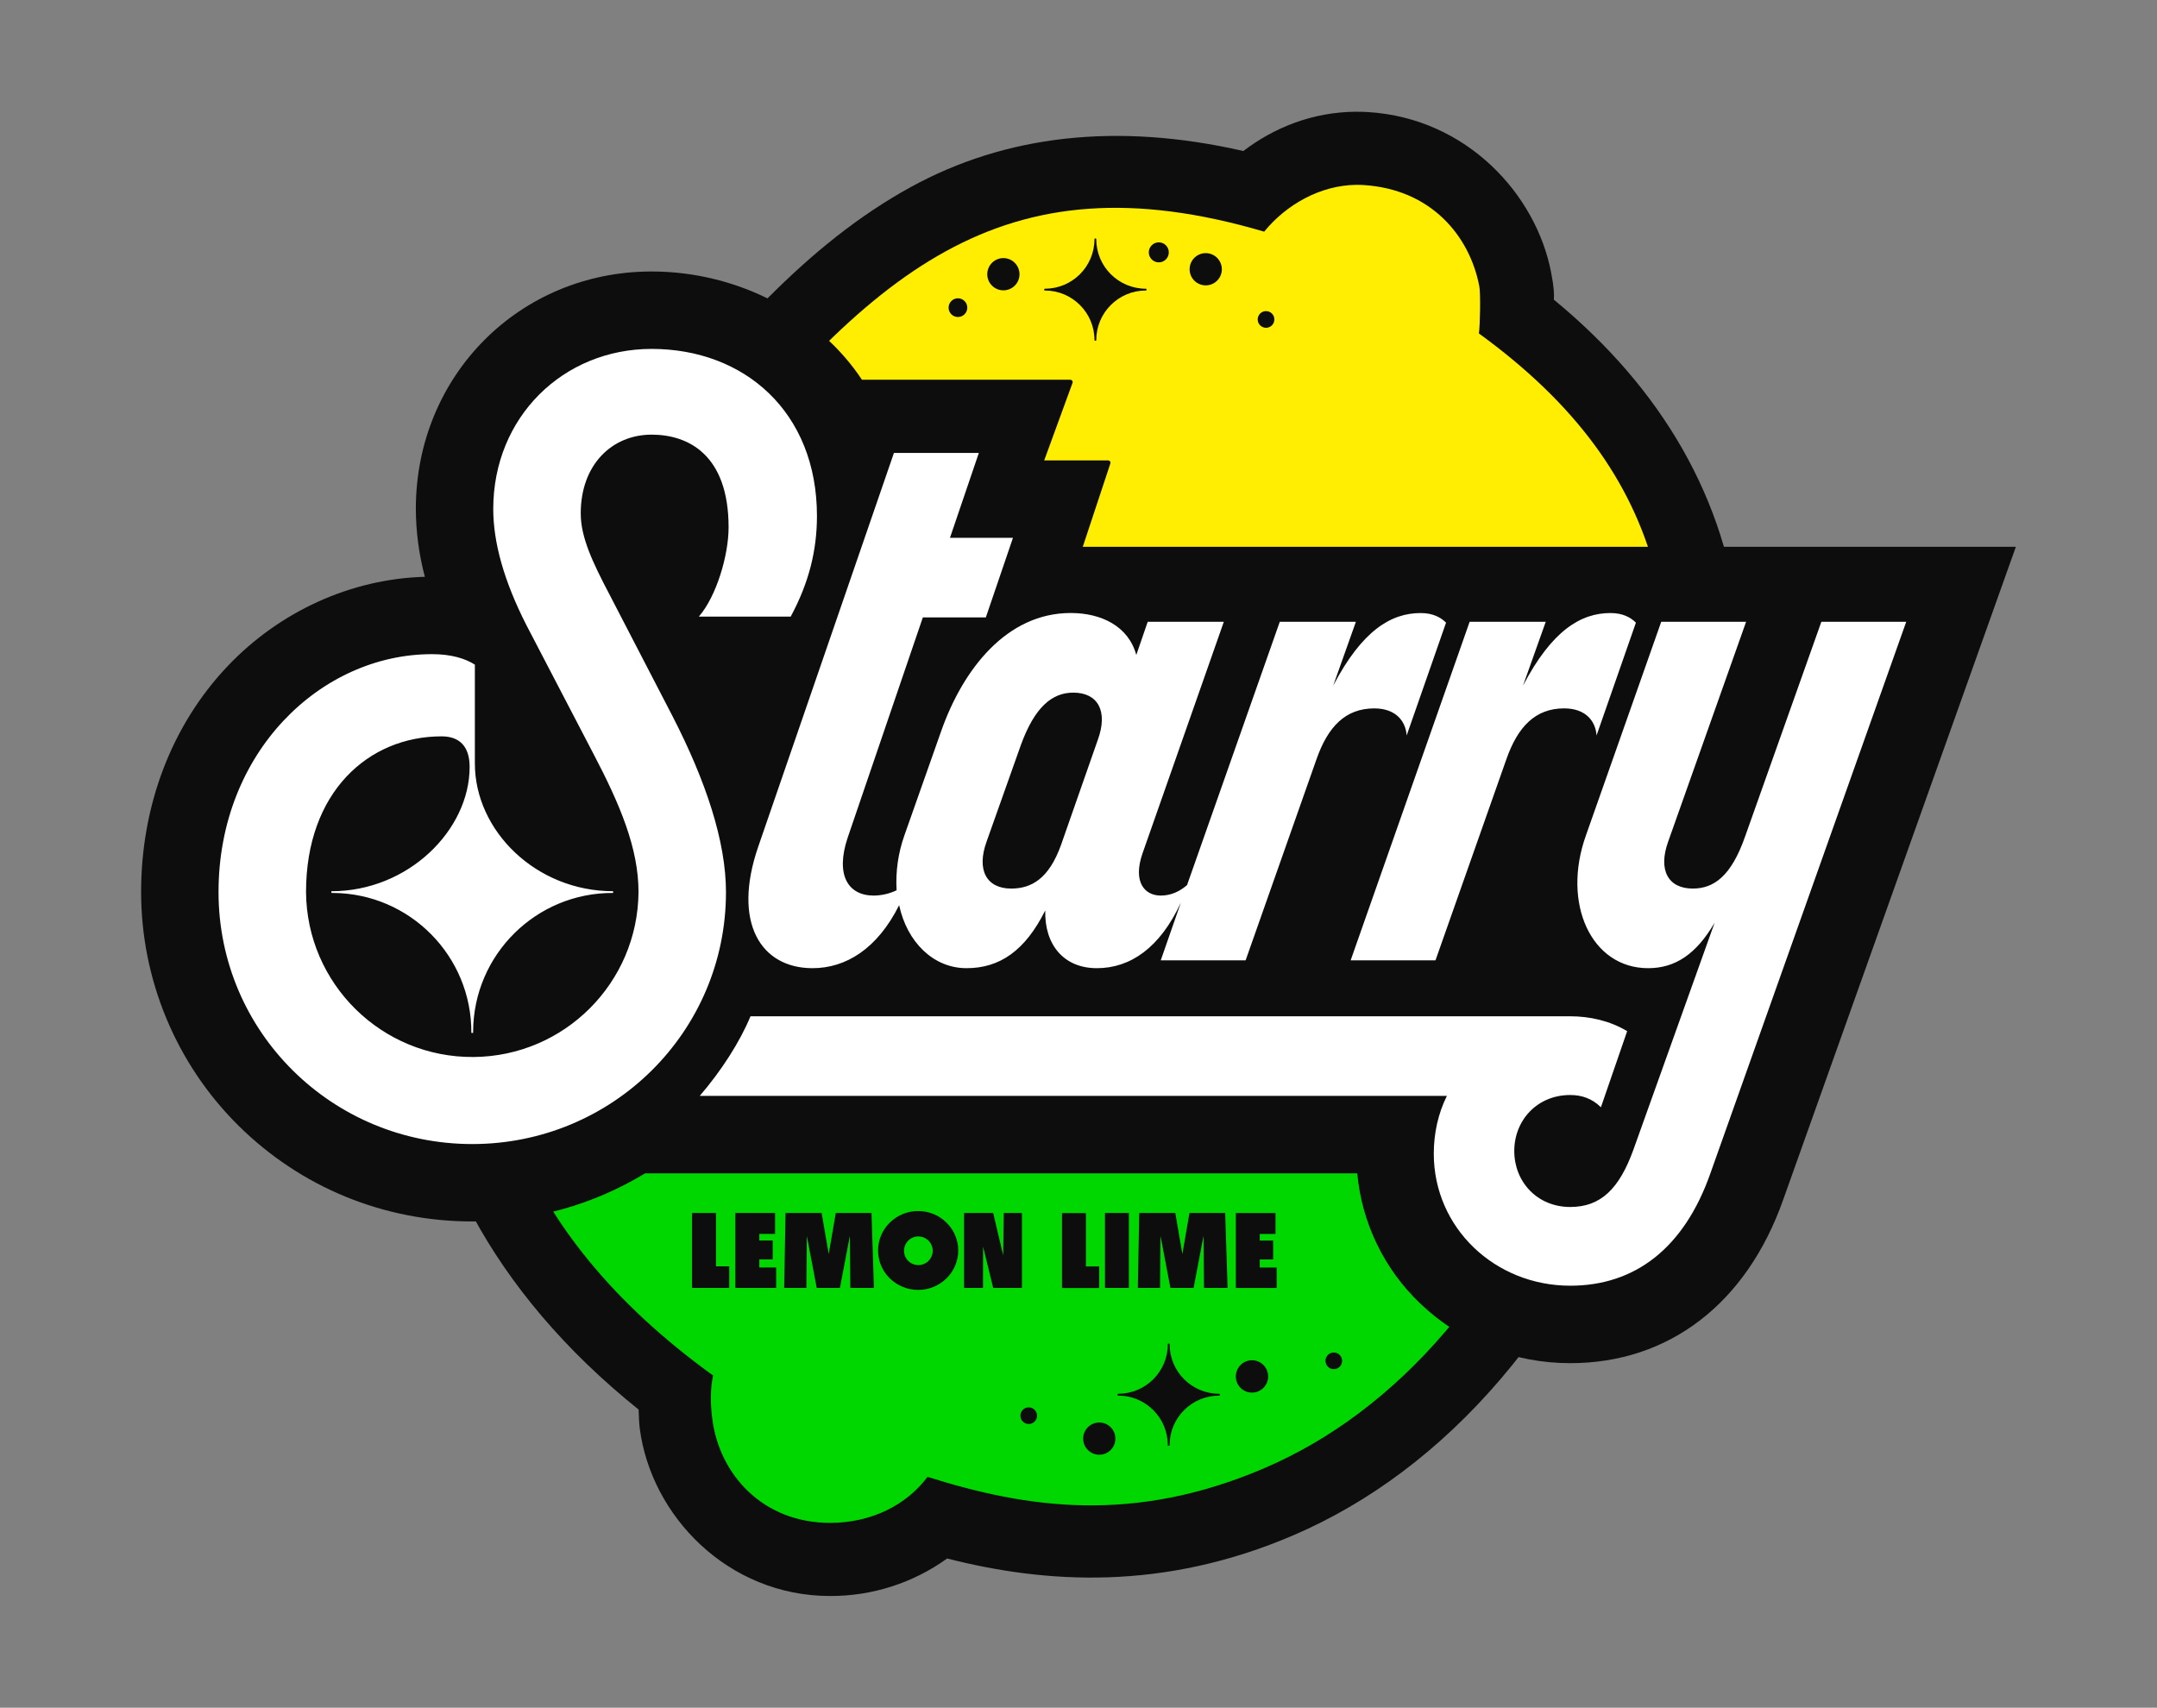
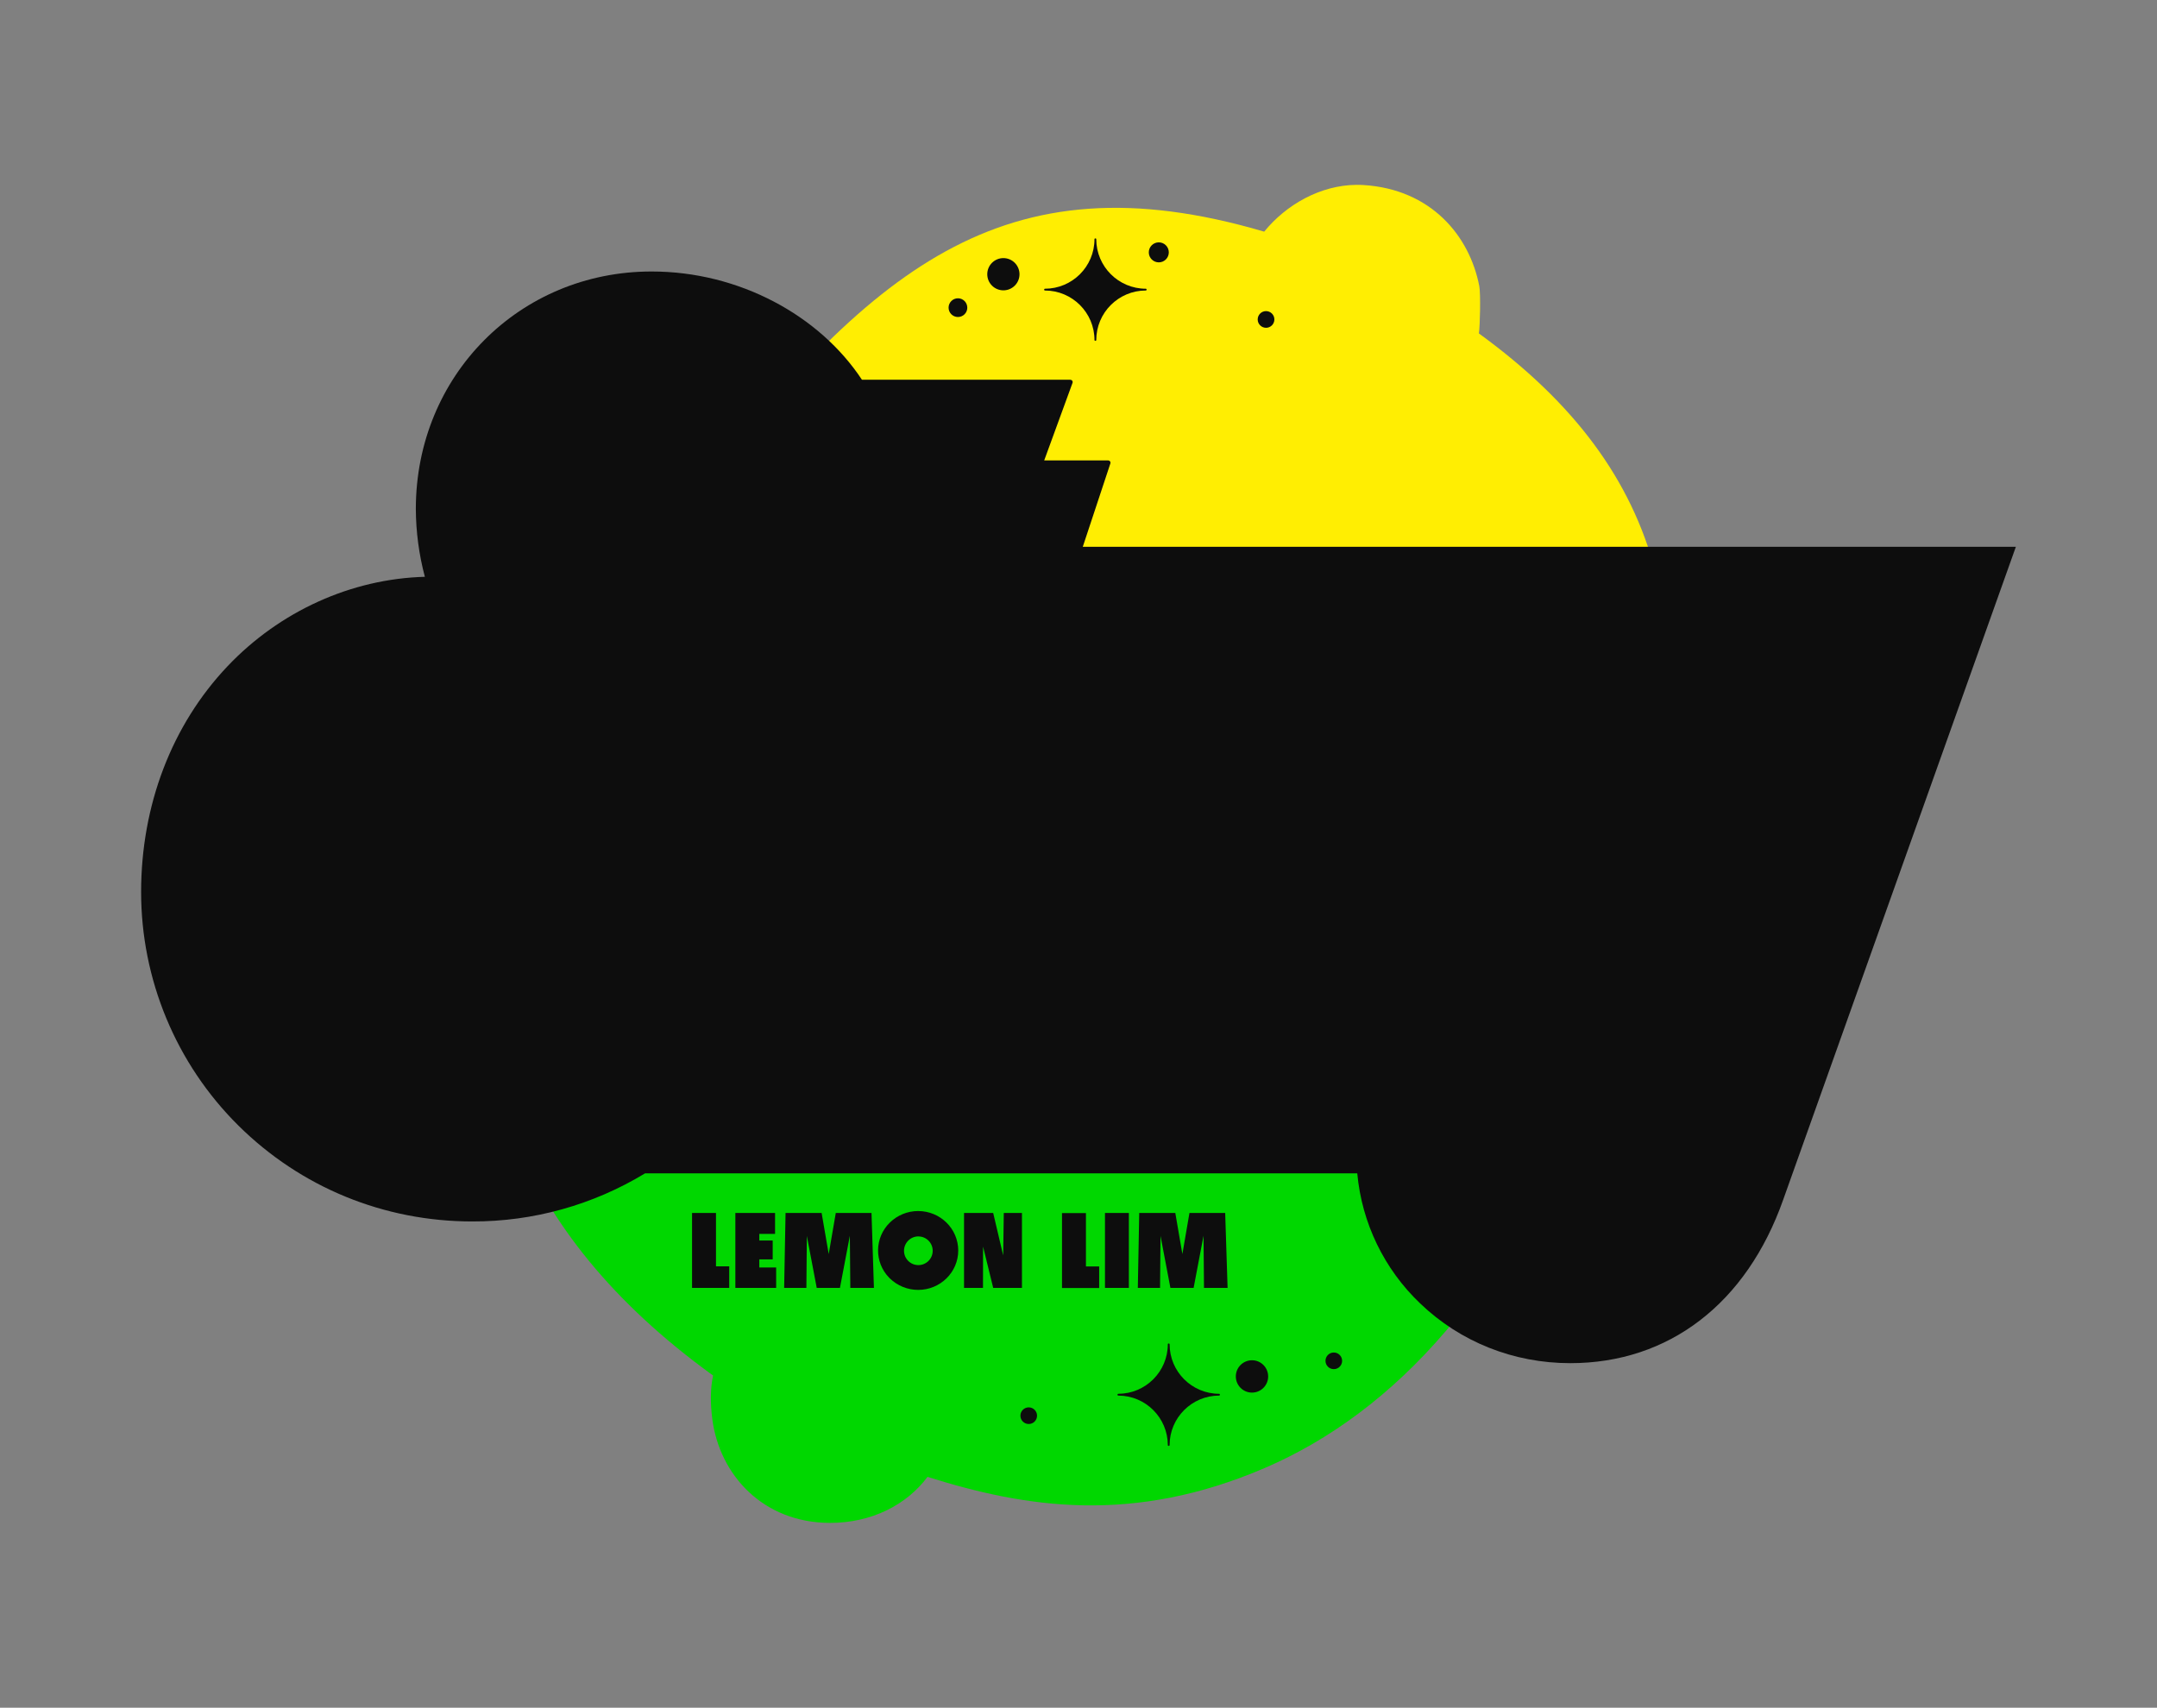
<svg xmlns="http://www.w3.org/2000/svg" id="Layer_1" data-name="Layer 1" viewBox="0 0 1991 1576.63">
  <rect x="0" y="0" width="1991" height="1576.63" fill="#808080" stroke="none" />
  <defs>
    <style>
      .cls-1 {
        fill: #ffee02;
      }

      .cls-2 {
        fill: #0d0d0d;
      }

      .cls-3 {
        fill: #fff;
      }

      .cls-4 {
        fill: #00d700;
      }
    </style>
  </defs>
  <g id="Layer_2" data-name="Layer 2">
    <g id="Layer_1-2" data-name="Layer 1-2">
      <g>
-         <path class="cls-2" d="M1251.32,103.15c-39.84.37-75.05,14.49-103.66,36.27-117.06-26.8-219.78-14.54-307.03,33.31-96.68,53.06-172.77,140.76-258.21,249.61-6.5,8.28-9.23,12.59-17.38,24.09l-28.87,41.15c-20.86,29.93-38.73,54.95-49.38,72.79-62.82,105.28-113.28,233.3-105.55,370.59,7.23,128.23,71.08,260.31,208.24,370.39.31,5.77.29,11.55,1.03,17.31,10.33,80.58,81.18,154.81,175.73,154.81,38.76.13,76.57-11.99,108.03-34.64,90.6,23.15,199.23,30.37,319.95-21.59,138.53-59.61,260.63-192.37,332.11-399.31,59.05-170.98,92.88-311.49,79.32-439.55-12.37-116.89-70.58-218.77-171.37-301.71.33-4.93.21-11.01-2.56-25.29-13.82-71.74-77.55-142.23-168.94-147.91-3.86-.23-7.69-.34-11.47-.3h.03Z" />
        <path class="cls-1" d="M1251.97,170.66c-33.16.32-64.69,18.17-85.07,43.21-242.9-71.45-363.37,36.17-531.37,250.17-6.08,7.7-80.83,114.35-90.73,130.95-41.67,69.74-75.96,148.74-89.97,231h1059.12c58.23-234.9,28.53-389.19-148.88-518.16,1.1-6.77,1.69-36.92.38-43.66-9-46.67-44.7-89.47-106.84-93.33-2.23-.14-4.44-.19-6.65-.17h0Z" />
        <path class="cls-4" d="M454.73,825.97c-25.34,148.91,16.28,308.62,203.47,443.94-2.45,11.59-2.69,24.92-.72,40.16,6.56,51.18,46.56,95.9,108.76,95.9,38.3,0,70.67-16.67,89.9-42.5,90.86,28.68,189.71,44.14,311.41-8.23,118.54-51.01,228.26-166.15,294.99-359.33,21.09-61.09,38.43-117.49,51.43-169.93l-1059.24-.02Z" />
        <g>
          <path class="cls-2" d="M1176.3,294.9c0,4.25-3.43,7.71-7.68,7.72-4.25,0-7.71-3.43-7.72-7.68,0-4.25,3.43-7.71,7.68-7.72,2.05,0,4.01.81,5.46,2.25,1.45,1.44,2.26,3.39,2.26,5.43ZM1078.86,232.94c.02,5.1-4.1,9.26-9.2,9.28s-9.26-4.1-9.28-9.2c-.02-5.1,4.1-9.26,9.2-9.28,2.47-.01,4.85.97,6.59,2.73,1.71,1.72,2.68,4.05,2.69,6.48ZM892.86,284.03c0,4.77-3.87,8.64-8.64,8.64s-8.64-3.87-8.64-8.64,3.87-8.64,8.64-8.64c4.76,0,8.62,3.87,8.62,8.64h.02Z" />
          <path id="Q" class="cls-2" d="M1010.9,220.12c-.36,0-.65.29-.65.65h0c0,25.29-20.5,45.78-45.79,45.79h0c-.35,0-.64.29-.64.64v.36c0,.36.3.64.65.64h0c25.29,0,45.79,20.51,45.79,45.8h0c0,.35.29.64.64.64h.35c.36,0,.64-.3.64-.65h0c0-25.29,20.51-45.79,45.8-45.8h0c.36,0,.65-.28.65-.63h0v-.36c0-.36-.3-.64-.65-.64h0c-25.29,0-45.79-20.5-45.8-45.79h0c0-.36-.29-.65-.64-.65h-.35Z" />
          <path id="R" class="cls-2" d="M941.05,253.22c-.03,8.22-6.71,14.86-14.93,14.83s-14.86-6.71-14.83-14.93c.03-8.22,6.71-14.86,14.93-14.83,3.93.01,7.7,1.58,10.48,4.37,2.79,2.81,4.35,6.6,4.35,10.56Z" />
-           <path id="R-2" class="cls-2" d="M1127.82,248.63c-.03,8.22-6.71,14.86-14.93,14.83s-14.86-6.71-14.83-14.93c.03-8.22,6.71-14.86,14.93-14.83,3.93.01,7.7,1.58,10.48,4.37,2.79,2.81,4.35,6.6,4.35,10.56Z" />
        </g>
        <path class="cls-2" d="M999.45,504.8l25.5-77.02h0v-.1c.1-.37.1-.75,0-1.12-.33-.87-1.15-1.46-2.09-1.49h-59.02l26.07-71.37c0-.09.06-.17.1-.25l.06-.17c.16-.63.03-1.3-.37-1.82l-.15-.18c-.44-.42-1.02-.67-1.63-.68h-192.31c-39.11-59.32-113.33-99.95-194.15-99.95-122.05,0-217.63,96.3-217.63,219.24.11,21.15,2.91,42.2,8.34,62.64-67.88,1.83-133.98,31.74-182.28,82.7-51.36,54.24-79.64,128.23-79.64,208.38s31.9,158.18,89.81,215.55c57.63,57.09,134.29,88.52,215.85,88.52,56.25.16,111.44-15.21,159.51-44.41h657.39c4.18,45.74,24.81,88.41,58.07,120.1,37.04,35.56,86.24,55.14,138.52,55.14,91.07,0,162.73-55.05,196.57-150.93l214.75-602.76h-861.28Z" />
-         <path class="cls-3" d="M1325.05,886.58h-78.34l109.83-312.54h70.25l-20.99,58.95c26.65-50.88,53.3-67.02,80.75-67.02,11.3,0,18.57,4.03,23.47,8.87l-36.35,104.18c-.81-12.91-9.68-25.02-29.88-25.02-26.65,0-42.8,16.95-53.3,46.83l-65.46,185.75ZM1013.32,683.07c9.7-26.65,0-43.61-22.6-43.61-19.38,0-35.53,12.92-48.45,48.45l-31.52,88.83c-9.7,26.65,0,43.61,22.6,43.61,18.57,0,34.77-8.89,46.06-40.38l33.9-96.9ZM825.16,418.18h78.34l-26.64,78.34h58.15l-25.04,73.49h-58.15l-69.44,203.5c-11.3,33.9,0,53.31,24.22,53.31,7.27-.08,14.43-1.75,20.99-4.88-1.01-17.28,1.46-34.58,7.27-50.88l33.9-96.1c20.2-57.36,60.57-109.02,119.52-109.02,28.26,0,53.3,12.11,60.57,38.76l10.53-30.65h70.26l-75.12,214c-8.89,25.84,1.61,38.76,16.95,38.76,9.7,0,17.77-4.04,24.23-9.7l85.59-243.08h70.26l-20.96,58.97c26.65-50.88,53.3-67.02,80.76-67.02,11.3,0,18.57,4.03,23.41,8.87l-36.37,104.18c-.81-12.91-9.7-25.02-29.88-25.02-26.65,0-42.81,16.95-53.3,46.83l-65.45,185.75h-78.34l18.57-53.3c-19.38,41.99-46.84,60.56-77.53,60.56s-48.45-21.8-47.65-53.3c-18.56,37.15-41.99,53.3-72.68,53.3s-54.92-24.23-62.19-58.15c-20.19,40.38-49.25,58.15-79.96,58.15-47.66,0-74.3-41.99-50.07-112.26l125.22-363.4ZM1477.68,1022.24c-8.08-8.07-17.77-11.3-28.27-11.3-30.69,0-51.68,23.47-51.68,51.7s20.99,51.68,51.68,51.68c28.27,0,45.2-16.96,58.15-52.5l75.11-209.96c-16.96,29.06-36.34,41.99-61.37,41.99-52.51,0-79.96-59.75-57.36-122.75l69.44-197.05h78.34l-71.84,202.69c-9.7,26.65,0,43.61,22.6,43.61,19.38,0,35.54-11.3,48.45-48.45l70.26-197.86h78.34l-180.9,509.59c-24.23,68.66-69.45,103.37-129.22,103.37-69.44,0-125.97-53.3-125.97-121.95,0-18.57,4.03-37.15,12.11-53.3h-689.66c20.2-23.47,37.15-50.07,46.85-73.49h756.69c17.77,0,36.35,4.04,52.51,13.73l-24.23,70.26ZM433.49,708.08c0-19.37-9.69-28.26-25.85-28.26-67.79,0-125.16,51.68-125.16,143.74.64,84.74,69.86,152.93,154.6,152.29,83.84-.63,151.65-68.44,152.29-152.29,0-40.37-16.97-80.76-42-128.4l-61.4-117.88c-21-41.2-30.68-76.72-30.68-107.41,0-84.8,64.6-147.75,146.17-147.75,85.59,0,152.62,58.15,152.62,154.26,0,31.5-7.27,61.37-24.22,92.87h-84.8c16.16-18.57,27.46-56.49,27.46-82.38,0-67.02-37.15-85.59-71.06-85.59-36.35,0-65.42,27.46-65.42,72.68,0,21.81,10.5,44.41,26.65,75.1l58.14,112.26c30.7,59.75,49.27,115.48,49.27,162.31,0,129.22-104.98,232.59-234.19,232.59s-234.2-103.42-234.2-232.64,94.48-219.65,197.04-219.65c17.77,0,30.7,4.03,39.57,9.68v91.26c0,62.19,56.49,117.92,127.6,117.92v1.61c-70.97-.39-128.82,56.84-129.21,127.81v1.39h-1.63c.39-70.97-56.84-128.82-127.81-129.21h-1.39v-1.58c71.06,0,127.6-56.54,127.6-114.73" />
        <g>
          <path class="cls-2" d="M957.24,1307c0,4.24-3.44,7.68-7.68,7.68s-7.68-3.44-7.68-7.68,3.44-7.68,7.68-7.68c2.04,0,3.99.81,5.43,2.25,1.44,1.44,2.25,3.39,2.25,5.43ZM1238.84,1256.34c0,4.24-3.43,7.69-7.67,7.69-4.24,0-7.69-3.43-7.69-7.67,0-4.24,3.43-7.69,7.67-7.69h0c4.24,0,7.67,3.44,7.68,7.67Z" />
          <path id="Q-2" class="cls-2" d="M1078.59,1240.35c-.36,0-.65.29-.65.65h0c0,25.29-20.5,45.78-45.79,45.79h0c-.36,0-.64.29-.64.64v.36c0,.36.29.65.65.65h0c25.29,0,45.78,20.5,45.79,45.79h0c0,.36.29.64.64.64h.34c.36,0,.65-.29.65-.65h0c0-25.29,20.5-45.78,45.79-45.79h0c.36,0,.65-.29.65-.64v-.36c0-.36-.29-.64-.64-.64,0,0,0,0,0,0h0c-25.29,0-45.78-20.5-45.79-45.79h0c0-.36-.29-.65-.65-.65h-.34Z" />
-           <path id="R-3" class="cls-2" d="M1029.56,1328.22c-.03,8.21-6.71,14.85-14.93,14.82-8.21-.03-14.85-6.71-14.82-14.93.03-8.21,6.71-14.85,14.93-14.82,3.93.01,7.69,1.58,10.47,4.37,2.79,2.81,4.35,6.6,4.35,10.56Z" />
          <path class="cls-2" d="M1170.57,1270.76c0,8.25-6.69,14.93-14.93,14.93s-14.93-6.69-14.93-14.93,6.69-14.93,14.93-14.93h0c8.24,0,14.92,6.69,14.92,14.93ZM847.5,1118.05c-9.79,0-19.18,3.84-26.17,10.7-14.21,13.87-14.48,36.64-.61,50.85.2.2.4.41.61.61,6.99,6.84,16.39,10.67,26.17,10.66,20.43,0,36.99-16.29,36.99-36.38s-16.56-36.43-36.99-36.43ZM847.68,1141.51c7.31,0,13.24,5.92,13.24,13.23,0,7.31-5.92,13.24-13.23,13.24s-13.24-5.92-13.24-13.23c0-3.51,1.39-6.88,3.88-9.37,2.48-2.49,5.84-3.9,9.35-3.91v.03ZM638.79,1119.86v69.19h34.31v-19.94h-12.21v-49.25h-22.1ZM980.27,1119.95v69.19h34.31v-19.94h-12.21v-49.25h-22.1Z" />
          <path id="S" class="cls-2" d="M678.77,1119.83v69.19h37.65v-18.86h-15.55v-7.46h12.36v-17.44h-12.36v-6.08h14.54v-19.33l-36.64-.02Z" />
-           <path id="S-2" class="cls-2" d="M1140.73,1119.89v69.19h37.65v-18.86h-15.58v-7.46h12.36v-17.44h-12.36v-6.08h14.54v-19.36h-36.62Z" />
          <path id="T" class="cls-2" d="M725.1,1119.83l-1.3,69.2h20.52l.44-47.98,9.12,47.98h21.42l9.15-48.12.44,48.13h21.78l-2.22-69.2h-32.98l-6.53,37.96-6.54-37.96-33.33-.02Z" />
          <path id="T-2" class="cls-2" d="M1051.56,1119.82l-1.3,69.2h20.52l.43-47.98,9.13,47.98h21.42l9.15-48.13.43,48.13h21.78l-2.22-69.2h-32.97l-6.54,37.96-6.53-37.96h-33.33Z" />
          <path class="cls-2" d="M889.84,1119.83v69.19h17.5l.08-38.11,9.35,38.11h26.54v-69.19h-16.77l-.56,39.19-9.23-39.19h-26.9ZM1019.94,1119.83v69.19h22.06v-69.19h-22.06Z" />
        </g>
      </g>
    </g>
  </g>
</svg>